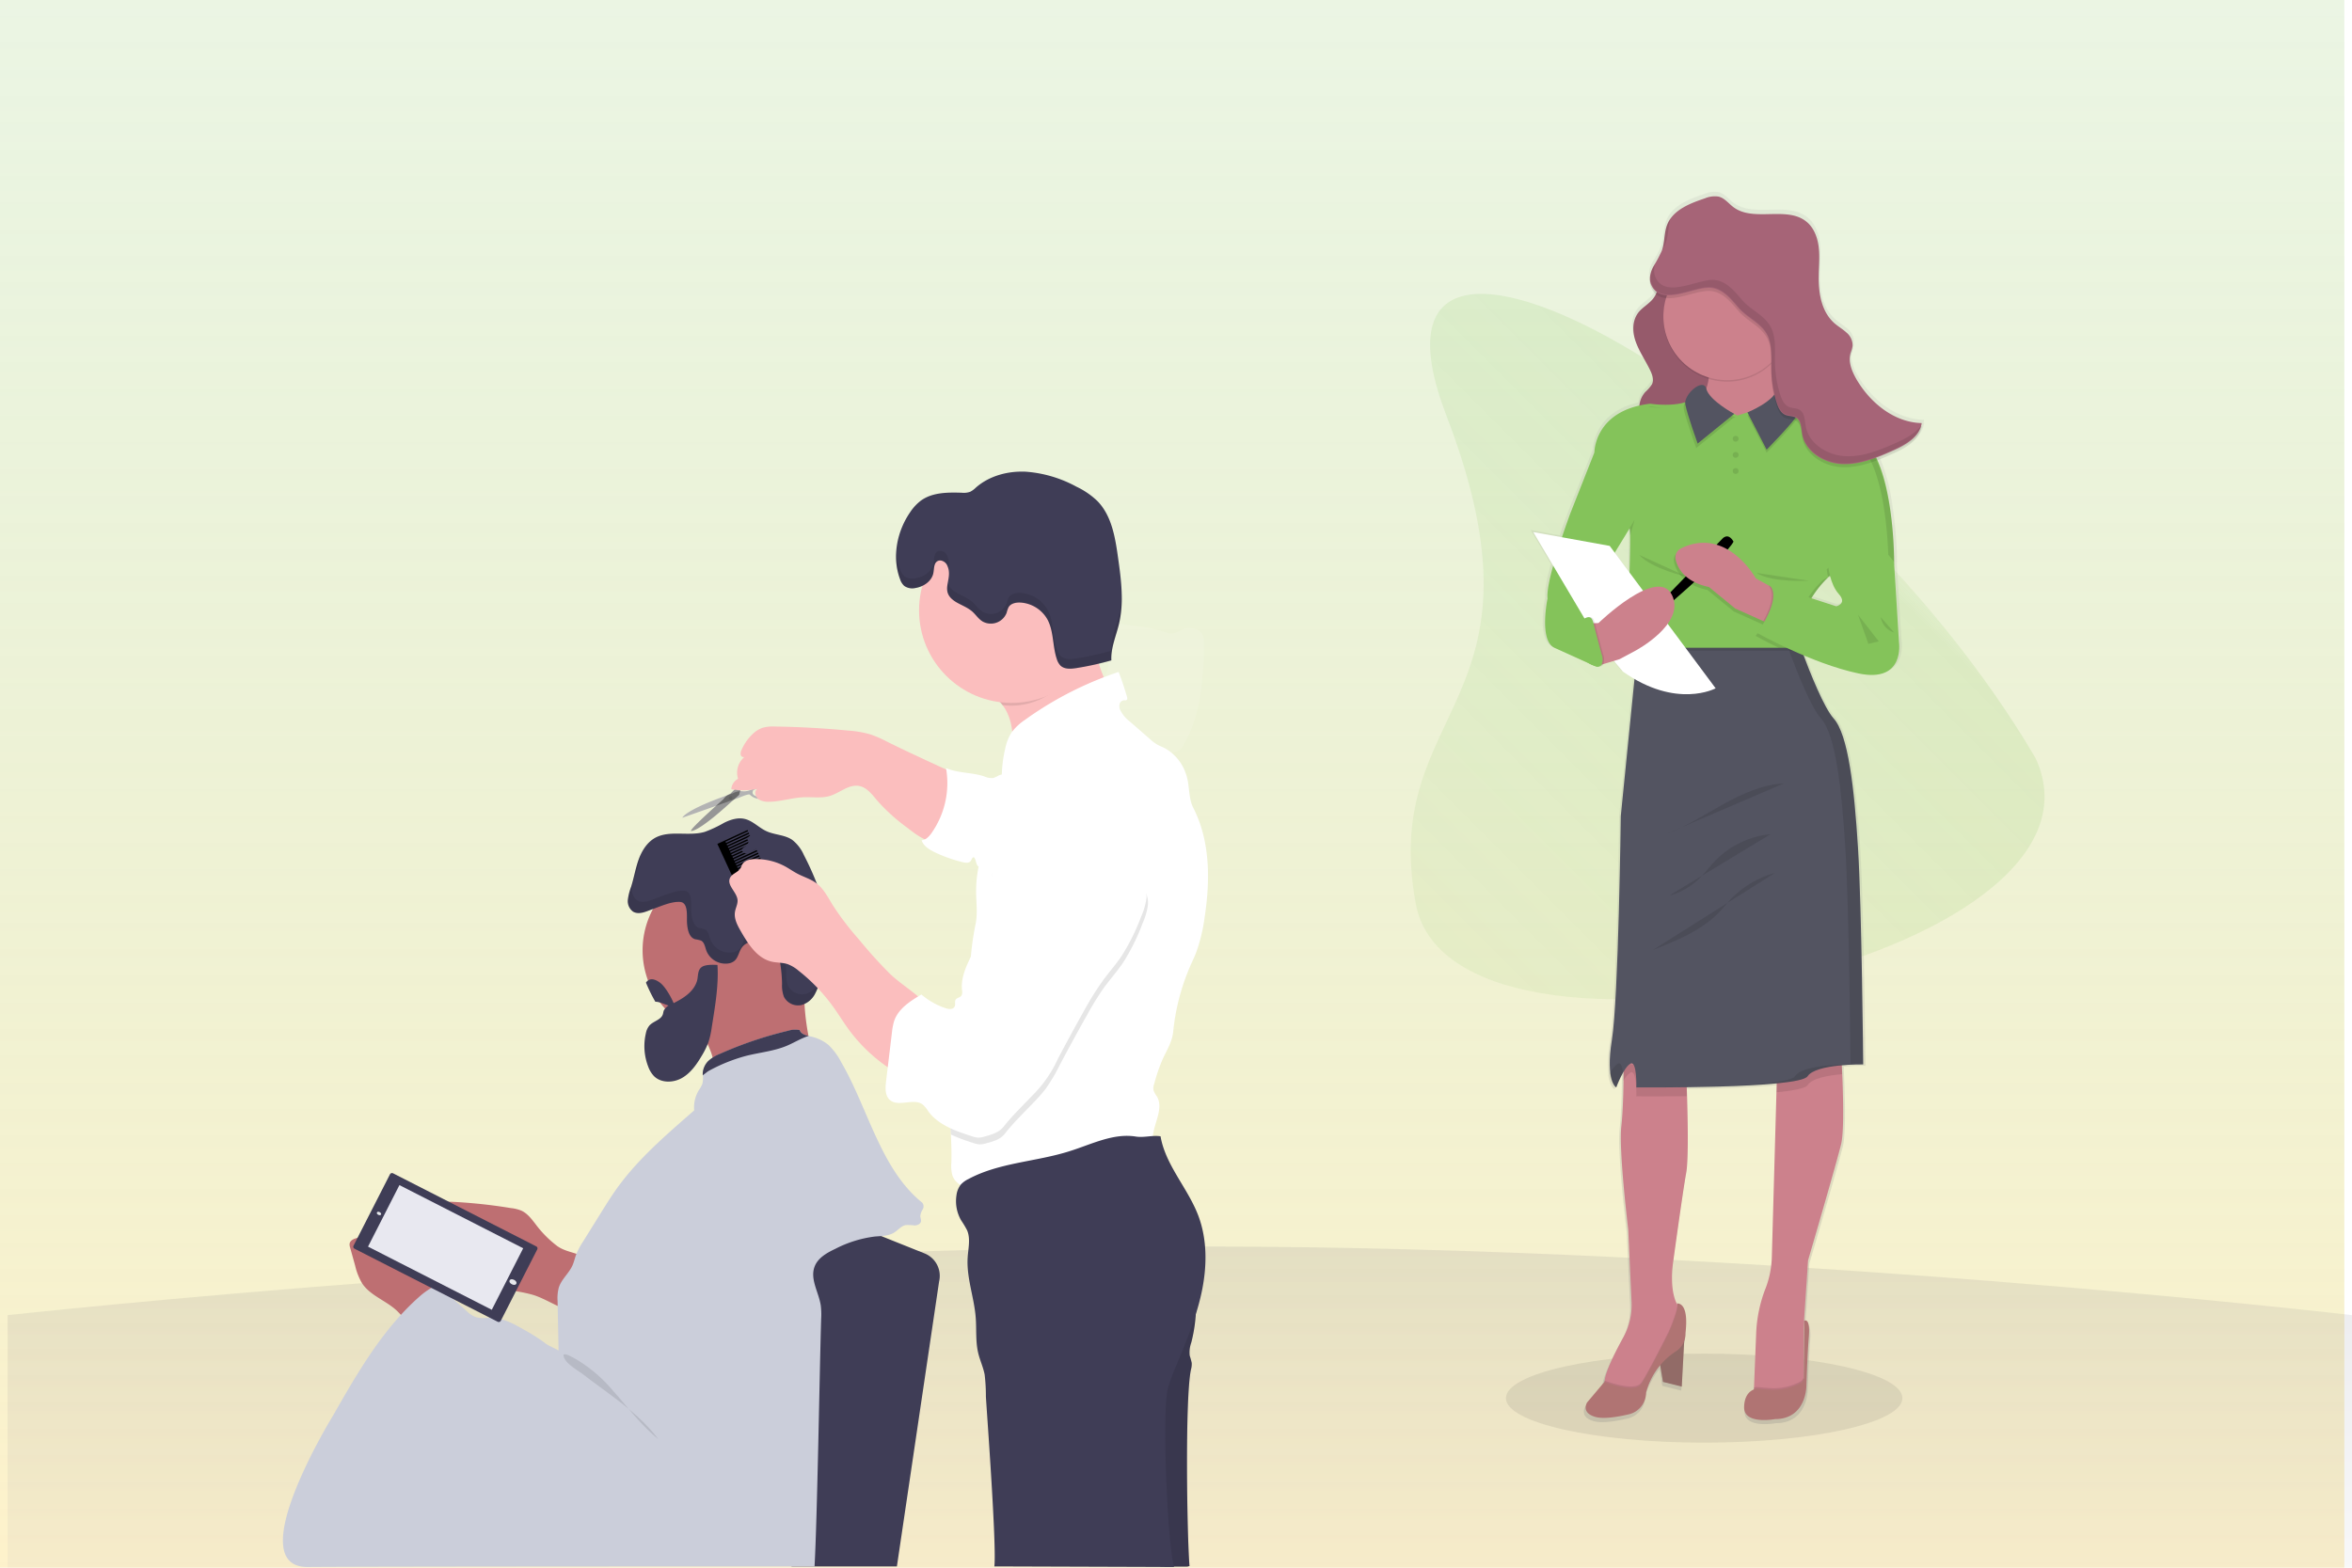
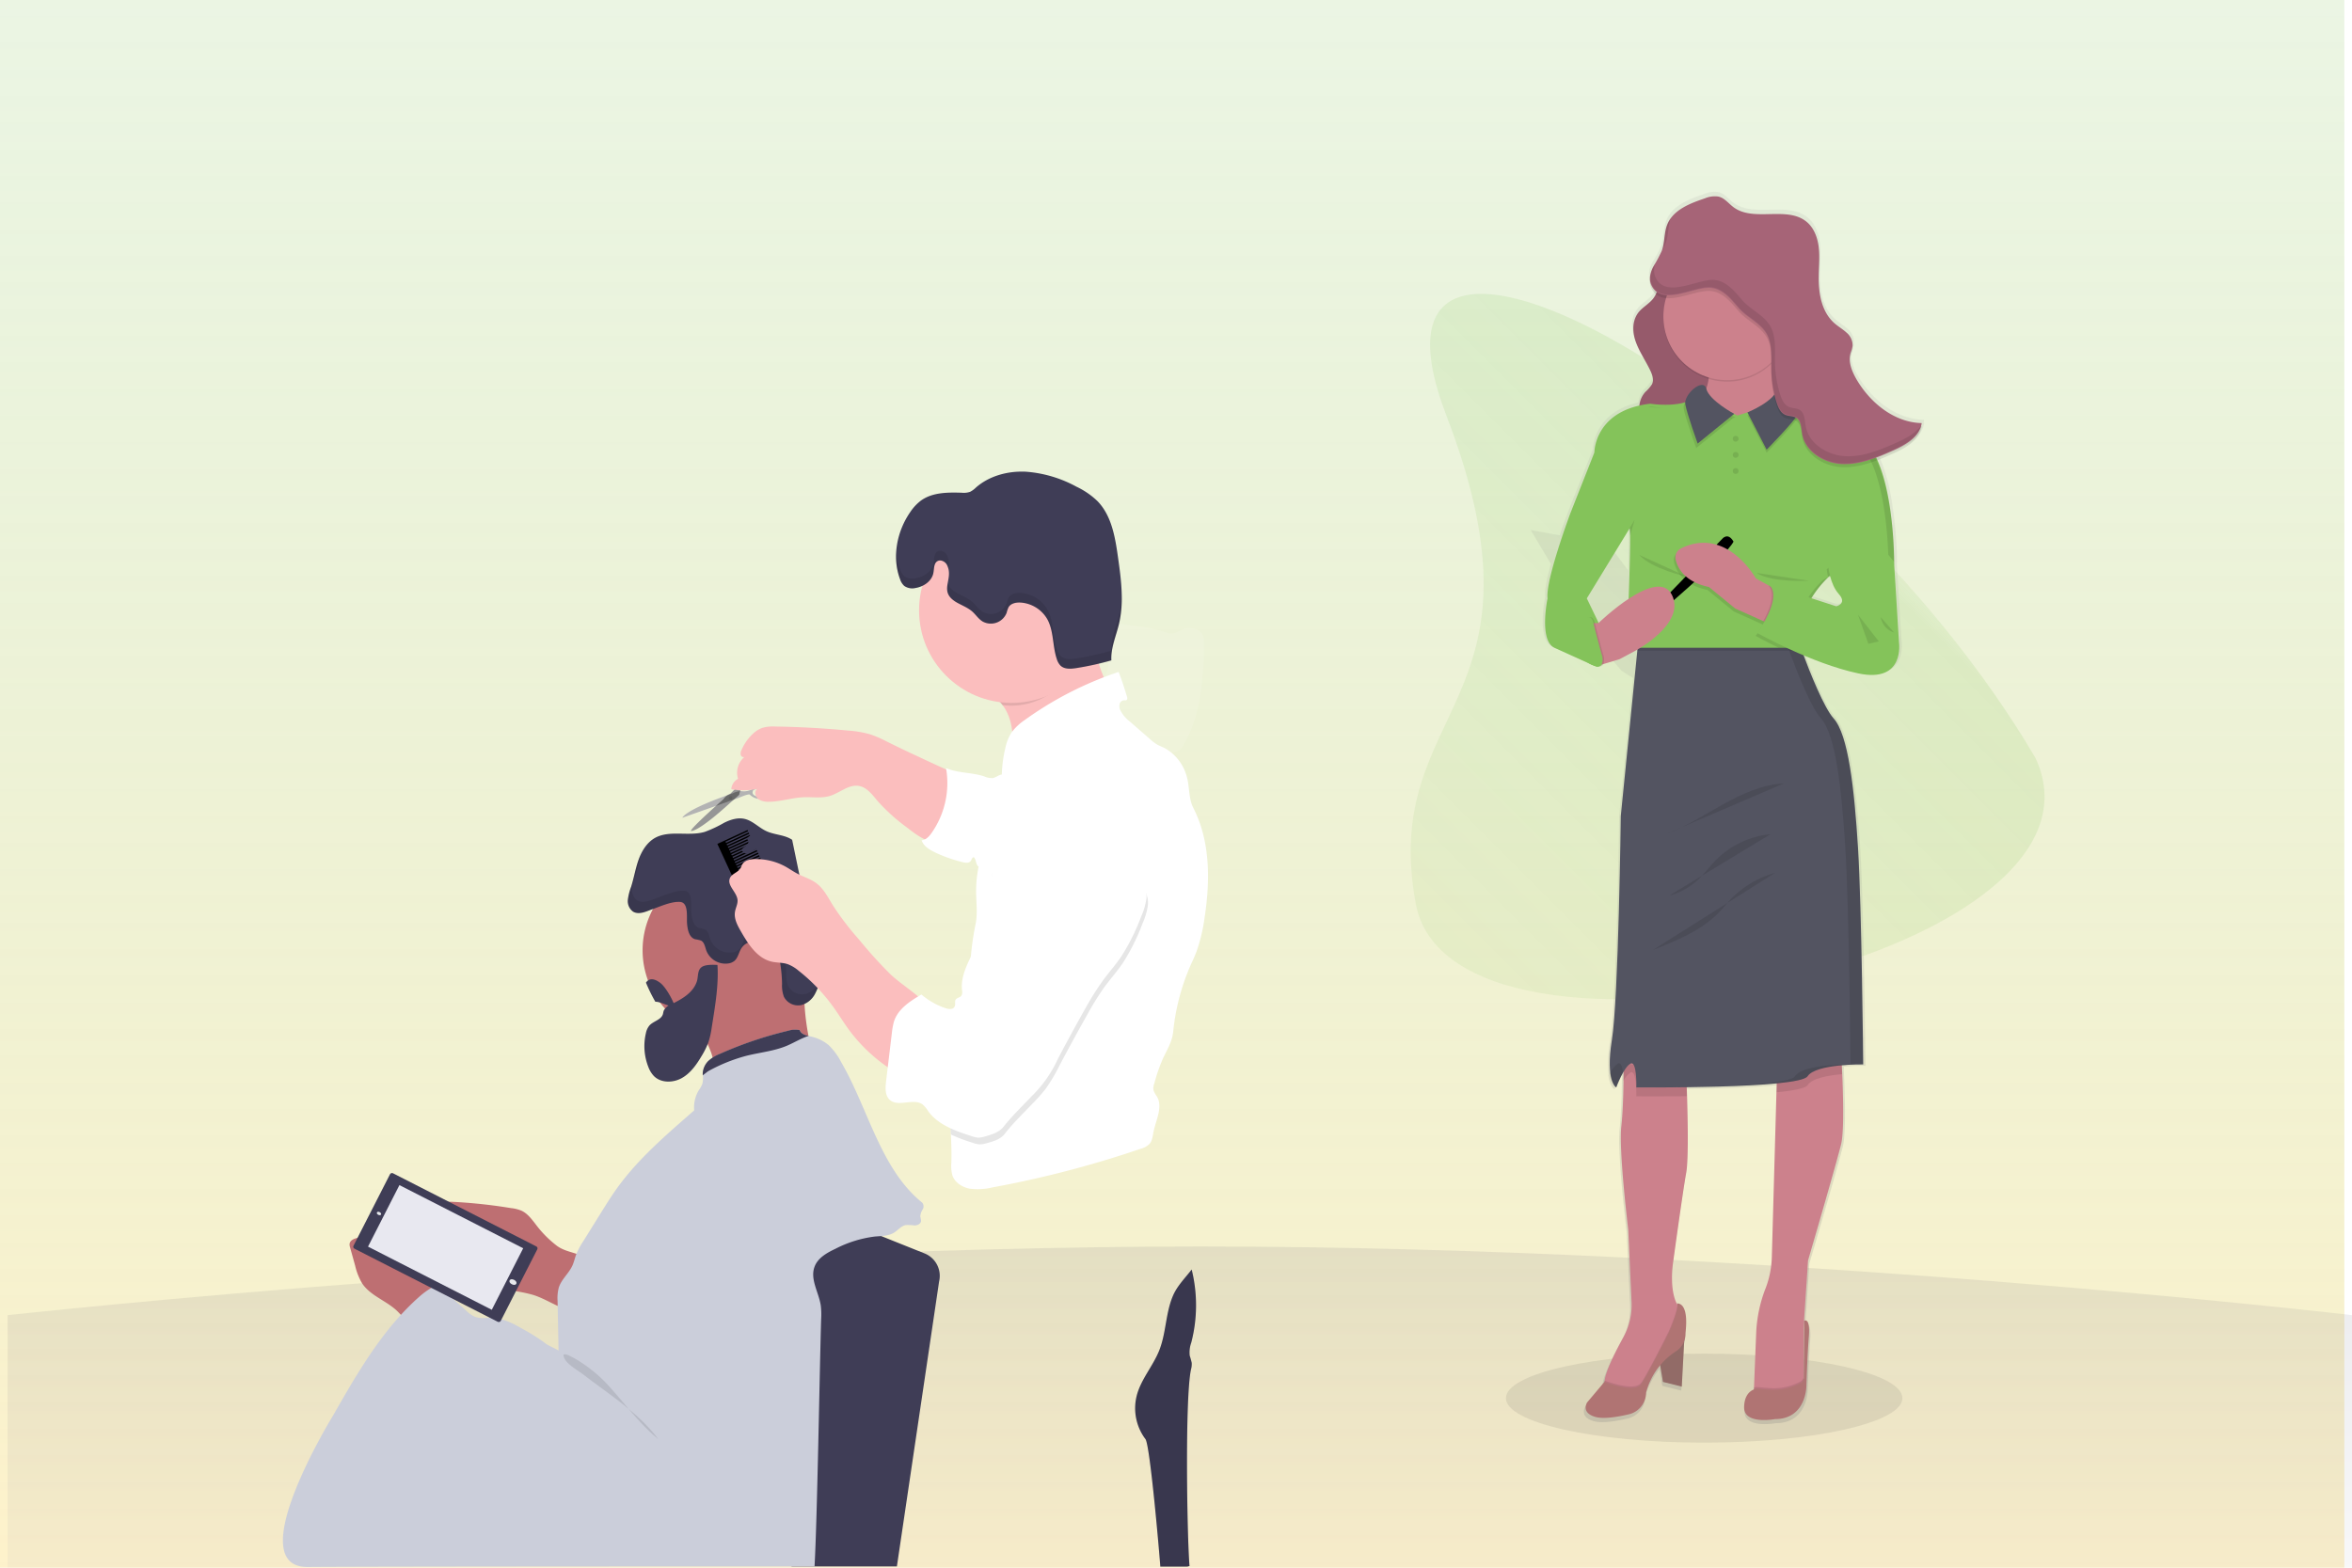
<svg xmlns="http://www.w3.org/2000/svg" viewBox="0 0 750 500">
  <defs>
    <style>.cls-1{opacity:0.8;fill:url(#Unbenannter_Verlauf_17);}.cls-2{opacity:0.1;fill:url(#Unbenannter_Verlauf_44);}.cls-3{opacity:0.2;fill:url(#Unbenannter_Verlauf_38);}.cls-4{fill:#fbbebe;}.cls-5{fill:#be6f72;}.cls-6{fill:#3f3d56;}.cls-11,.cls-7{fill:#fff;}.cls-8{fill:#969696;}.cls-11,.cls-15,.cls-16,.cls-9{opacity:0.1;}.cls-10,.cls-11,.cls-16,.cls-9{isolation:isolate;}.cls-10{opacity:0.3;}.cls-12{fill:#cbceda;}.cls-13{fill:#e8e8f0;}.cls-14{fill:#e6e8ec;}.cls-16{fill:#333;}.cls-17{fill:url(#Unbenannter_Verlauf);}.cls-18{fill:#a27772;}.cls-19{fill:#cc818c;}.cls-20{fill:#b07473;}.cls-21{fill:#535461;}.cls-22{fill:#a66477;}.cls-23{fill:#84c35a;}</style>
    <linearGradient id="Unbenannter_Verlauf_17" x1="373.78" y1="-17.82" x2="373.78" y2="502.46" gradientUnits="userSpaceOnUse">
      <stop offset="0" stop-color="#84c35a" stop-opacity="0.2" />
      <stop offset="1" stop-color="#fdde7d" stop-opacity="0.5" />
    </linearGradient>
    <linearGradient id="Unbenannter_Verlauf_44" x1="376.22" y1="556.27" x2="376.22" y2="397.56" gradientUnits="userSpaceOnUse">
      <stop offset="0" stop-color="#fff" />
      <stop offset="1" stop-color="#3f3d56" />
    </linearGradient>
    <linearGradient id="Unbenannter_Verlauf_38" x1="447.43" y1="290.94" x2="580.64" y2="157.74" gradientUnits="userSpaceOnUse">
      <stop offset="0" stop-color="#84c35a" stop-opacity="0.5" />
      <stop offset="0.97" stop-color="#84c35a" stop-opacity="0.8" />
      <stop offset="1" stop-color="#84c35a" stop-opacity="0.5" />
    </linearGradient>
    <linearGradient id="Unbenannter_Verlauf" x1="581.98" y1="-4022.39" x2="581.98" y2="-3629.27" gradientTransform="matrix(1, 0, 0, -1, -31.16, -3568.26)" gradientUnits="userSpaceOnUse">
      <stop offset="0" stop-color="gray" stop-opacity="0.25" />
      <stop offset="0.54" stop-color="gray" stop-opacity="0.12" />
      <stop offset="1" stop-color="gray" stop-opacity="0.1" />
    </linearGradient>
  </defs>
  <title>Hero-Visual_Titel_Contextual Inquiry_final</title>
  <g id="Blog_post_size" data-name="Blog post size">
    <rect class="cls-1" y="-17.82" width="747.56" height="520.28" />
    <path class="cls-2" d="M750,556.27H2.44V419.45s200.09-21.89,380.24-21.89S750,419.45,750,419.45Z" />
    <path class="cls-3" d="M461.23,132.56c35.63,92.79-21.46,92.17-9.78,155.64s228,18.05,197.58-46.52C582.22,128.11,425.6,39.78,461.23,132.56Z" />
    <path class="cls-4" d="M354.77,222.73a79.23,79.23,0,0,0-9.75,4.66c-1.4.84-2.75,1.77-4.2,2.53A51,51,0,0,1,336,232a107.56,107.56,0,0,0-13.16,6.45c.37-4.74-.32-9.89-3.16-13.58a11.09,11.09,0,0,0-1.38-1.53c-2-1.86-4.85-2.34-6.82-4,1.2-2.11,3.86-4,5.67-5.63s4-3.37,6.1-4.92a86.39,86.39,0,0,1,13.37-8.13,31.22,31.22,0,0,1,9.38-3.21,1.57,1.57,0,0,1,2.06,1.6c.61,2.84.92,5.76,1.44,8.62a37.78,37.78,0,0,0,1,4.36c.55,1.7,1.19,3.36,1.9,5C353.19,219,354,220.85,354.77,222.73Z" />
    <path class="cls-5" d="M260.45,303.07a27.77,27.77,0,1,1-27.76-27.76A27.76,27.76,0,0,1,260.45,303.07Z" />
    <path class="cls-5" d="M222.74,327.54a46.12,46.12,0,0,1,3.94,7.93,15,15,0,0,1,.53,8.73c9.46-5,20.72-4.57,31.13-7.1a1.12,1.12,0,0,0,.72-.37,1.22,1.22,0,0,0,0-.92A76.37,76.37,0,0,1,256.57,311l-5.43,3.21a68.91,68.91,0,0,1-7.38,4,94.37,94.37,0,0,1-11.16,3.63c-3,.88-8.86,2-10.73,4.62A5,5,0,0,1,222.74,327.54Z" />
-     <path class="cls-6" d="M207.44,290.2c-1.81.73-3.93,1.57-5.59.55A4.13,4.13,0,0,1,200.2,287a17.4,17.4,0,0,1,1.05-4.16c.89-2.81,1.36-5.73,2.34-8.52s2.59-5.49,5.14-7c4.69-2.71,10.76-.47,16-2a38.53,38.53,0,0,0,6.17-2.9c2-1,4.36-1.76,6.57-1.23,2.59.61,4.5,2.79,6.92,3.9,2.64,1.22,5.81,1.13,8.21,2.76a12.58,12.58,0,0,1,3.74,4.85,92.18,92.18,0,0,1,7.21,18.46,28.1,28.1,0,0,1,1.17,7.06,32.79,32.79,0,0,1-1.62,9L261.74,312a21.81,21.81,0,0,1-1.92,5.12,7.06,7.06,0,0,1-4.12,3.4,5.07,5.07,0,0,1-5.73-2.6,10.29,10.29,0,0,1-.6-4.14,46,46,0,0,0-.88-8.2,7.81,7.81,0,0,0-1.56-3.78,6.58,6.58,0,0,0-4.85-1.8c-2.06,0-4.32.54-5.52,2.21-1,1.35-1.14,3.24-2.42,4.29a3.94,3.94,0,0,1-2,.8,6.54,6.54,0,0,1-6.93-4.16c-.41-1.17-.61-2.61-1.71-3.16a12.41,12.41,0,0,0-1.87-.42c-1.87-.57-2.37-2.95-2.54-4.9-.2-2.29.56-6.8-2.28-7C213.79,287.5,210.26,289.26,207.44,290.2Z" />
+     <path class="cls-6" d="M207.44,290.2c-1.81.73-3.93,1.57-5.59.55A4.13,4.13,0,0,1,200.2,287a17.4,17.4,0,0,1,1.05-4.16c.89-2.81,1.36-5.73,2.34-8.52s2.59-5.49,5.14-7c4.69-2.71,10.76-.47,16-2a38.53,38.53,0,0,0,6.17-2.9c2-1,4.36-1.76,6.57-1.23,2.59.61,4.5,2.79,6.92,3.9,2.64,1.22,5.81,1.13,8.21,2.76L261.74,312a21.81,21.81,0,0,1-1.92,5.12,7.06,7.06,0,0,1-4.12,3.4,5.07,5.07,0,0,1-5.73-2.6,10.29,10.29,0,0,1-.6-4.14,46,46,0,0,0-.88-8.2,7.81,7.81,0,0,0-1.56-3.78,6.58,6.58,0,0,0-4.85-1.8c-2.06,0-4.32.54-5.52,2.21-1,1.35-1.14,3.24-2.42,4.29a3.94,3.94,0,0,1-2,.8,6.54,6.54,0,0,1-6.93-4.16c-.41-1.17-.61-2.61-1.71-3.16a12.41,12.41,0,0,0-1.87-.42c-1.87-.57-2.37-2.95-2.54-4.9-.2-2.29.56-6.8-2.28-7C213.79,287.5,210.26,289.26,207.44,290.2Z" />
    <path class="cls-6" d="M214.1,320.3a4.31,4.31,0,0,0-2.43,2c-.15.39-.18.83-.31,1.23-.63,1.8-3.05,2.15-4.3,3.58a5.54,5.54,0,0,0-1.11,2.47,18,18,0,0,0,.78,10.68,8.66,8.66,0,0,0,1.76,2.91c2.24,2.29,6.1,2.24,8.89.69s4.72-4.29,6.35-7.06a25,25,0,0,0,2.17-4.4,27.28,27.28,0,0,0,1.07-4.8c1-6.35,2.25-13.4,1.81-19.84-1.32-.08-3.85-.17-5,.66-1.47,1-1.06,3.13-1.59,4.66C220.93,316.77,217.3,318.7,214.1,320.3Z" />
    <path class="cls-6" d="M215.25,321.14c-1.66.1-4.62-1.73-6.27-1.63a51.53,51.53,0,0,1-3-6.11c.88-1.27,2.3-1.58,4.45,0C212.16,314.61,214.54,318.8,215.25,321.14Z" />
    <path class="cls-7" d="M240.16,251.51a5.37,5.37,0,0,1-3.79.8,5.89,5.89,0,0,0-2.64.69c-15.54,5.32-16.15,7.82-16.15,7.82l18-6.35c3.46-1.51,3.53-1,3.53-1,2.64,2.48,6,.8,6,.8s4.66-2.2,3.29-4.32S242,250.58,240.16,251.51Zm7.49-.4s-1.32,3.52-6.07,2.95c0,0-2.34-.34-1.35-2.08,0,0,4.85-2,6.13-1.89s1.28,1,1.28,1Z" />
    <path class="cls-8" d="M241.15,241.68a3.26,3.26,0,0,0-3.25,2.1,3.87,3.87,0,0,0-.25,4.64l-4.77,4.74a4.75,4.75,0,0,0-2.23,1.77s-10.48,9.25-10.33,10.09c0,0,1.71.88,12.56-9l2.84-2.52s.63-4.71,5.08-5.61c0,0,.44.2.67-.85a5.11,5.11,0,0,1,1-1.36C243.05,245.14,243.84,241.58,241.15,241.68Zm.75,3.18s-1.44,3.72-3.49,2.65-.06-3.56-.06-3.56c3.56-3.46,3.55.91,3.55.91Z" />
    <circle class="cls-9" cx="232.97" cy="254.45" r="0.57" />
    <path class="cls-10" d="M240.16,251.51a5.37,5.37,0,0,1-3.79.8,5.89,5.89,0,0,0-2.64.69c-15.54,5.32-16.15,7.82-16.15,7.82l18-6.35c3.46-1.51,3.53-1,3.53-1,2.64,2.48,6,.8,6,.8s4.66-2.2,3.29-4.32S242,250.58,240.16,251.51Zm7.49-.4s-1.32,3.52-6.07,2.95c0,0-2.34-.34-1.35-2.08,0,0,4.85-2,6.13-1.89s1.28,1,1.28,1Z" />
    <path class="cls-4" d="M282.71,236.47a37.42,37.42,0,0,0-5.16-2.24,33.89,33.89,0,0,0-7.21-1.23q-11.58-1.11-23.22-1.28a11.85,11.85,0,0,0-4.07.44,8.59,8.59,0,0,0-3.09,2,15.24,15.24,0,0,0-3.52,5.1,2.29,2.29,0,0,0-.22,1.58c.17.51.88.85,1.28.49a6.57,6.57,0,0,0-2.15,7.07,4,4,0,0,0-2.15,3.31,21.1,21.1,0,0,0,9.64-.47,1.71,1.71,0,0,0-2,1.6,2.61,2.61,0,0,0,1.46,2.31,5.77,5.77,0,0,0,2.8.56c3.73,0,7.37-1.27,11.09-1.43,2.85-.13,5.78.39,8.5-.44,3.16-1,6-3.75,9.23-3.17,2.59.46,4.28,2.87,6,4.89a60.07,60.07,0,0,0,9.37,8.42c2.55,2,5.22,4,8.39,4.71a4.65,4.65,0,0,0,2.88-.14,4.94,4.94,0,0,0,1.87-1.76c3.41-4.85,3.42-10.95,3.22-16.64-.1-2.9-.74-3.29-3.43-4.5q-4.68-2.1-9.32-4.3Q287.79,239,282.71,236.47Z" />
    <path class="cls-7" d="M318.43,247.35a10.05,10.05,0,0,1-1.66.78,5.53,5.53,0,0,1-2.89-.5c-4-1.32-8.37-1-12.21-2.65a27.72,27.72,0,0,1-4.58,20.65c-.79,1.13-1.83,2.28-3.21,2.37.61,1.88,2.5,3,4.29,3.87a46.33,46.33,0,0,0,8.92,3.14c.88.21,2,.31,2.47-.44.31-.44.44-1.19,1-1.16.83.88.56,2.68,1.7,3.08a2.23,2.23,0,0,0,1.09,0l2.56-.44a4.77,4.77,0,0,0,2.15-.74,4.24,4.24,0,0,0,1-1.25c2.87-4.88,4-10.53,4.41-16.1a60.05,60.05,0,0,0,.29-8.48C323.55,247.1,320.5,246.38,318.43,247.35Z" />
    <path class="cls-11" d="M376.66,200.9a12.71,12.71,0,0,1-2.27,1.07c-1.32.31-2.66-.25-3.95-.68-5.42-1.81-11.45-1.39-16.7-3.62a38,38,0,0,1-6.26,28.24c-1.09,1.55-2.52,3.13-4.4,3.25.84,2.57,3.42,4.13,5.87,5.28a63,63,0,0,0,12.2,4.31c1.21.28,2.68.42,3.38-.6.42-.61.6-1.64,1.34-1.6,1.14,1.2.76,3.68,2.33,4.22a3.13,3.13,0,0,0,1.49,0l3.5-.6a6.4,6.4,0,0,0,2.94-1,5.71,5.71,0,0,0,1.34-1.71c3.92-6.67,5.43-14.4,6-22a80.29,80.29,0,0,0,.4-11.6C383.66,200.56,379.49,199.58,376.66,200.9Z" />
    <path class="cls-5" d="M170.68,390.3c-1.26-1.61-2.55-3.32-4.41-4.17a12.08,12.08,0,0,0-3.35-.82,165.05,165.05,0,0,0-18.67-2c-2-.06-4.24,0-5.91,1.2-1.9,1.36-2.64,3.87-2.75,6.21a17.51,17.51,0,0,0,6.76,14.54c3.74,2.86,8.48,4,13.09,5,2.43.5,4.87,1,7.33,1.33a46.53,46.53,0,0,1,7.31,1.43c5.06,1.62,9.52,5.29,14.83,5.59a1.12,1.12,0,0,0,.72-.12,1.25,1.25,0,0,0,.45-.75c1.16-4.12,5.21-14,0-16.87-2.73-1.5-5.76-1.57-8.43-3.48A34.81,34.81,0,0,1,170.68,390.3Z" />
    <path class="cls-5" d="M126.13,417.66c-3.44-3-8.17-4.57-10.67-8.37a19.93,19.93,0,0,1-2.2-5.57l-1.62-5.83a2.86,2.86,0,0,1-.17-1.12c.12-1.21,1.55-1.79,2.76-2,6.17-1,12.6,1.53,17.22,5.73s7.58,10,9.32,16a1.11,1.11,0,0,1-.62,1.6c-2.23,1.32-5.23,3.25-7.83,3.65S128,419.26,126.13,417.66Z" />
    <path class="cls-6" d="M276.76,392.54l18.07,7.23a7.71,7.71,0,0,1,4.63,8.93L286,499.6H252.4l5.85-98.69S271,390.34,276.76,392.54Z" />
    <path class="cls-12" d="M294.21,385.75a4.67,4.67,0,0,0-.75,2.25,8.77,8.77,0,0,1,.25,1.4c-.07.93-1.14,1.44-2.06,1.45a17.24,17.24,0,0,0-2.77-.13c-1.5.25-2.51,1.63-3.81,2.43-1.81,1.11-4.06,1.05-6.17,1.24a37.53,37.53,0,0,0-12.56,3.93c-2.71,1.28-5.59,2.91-6.61,5.73-1.47,4,1.37,8.14,2,12.34a24.13,24.13,0,0,1,.12,4.25c-.46,14.82-1.26,64.15-2.11,78.95,0,0-139.75,0-161.55.19s8-48.28,8-48.28c7.76-13.6,15.72-27.45,27.43-37.85a24.69,24.69,0,0,1,5.79-3.89l9.38,8.37a9.35,9.35,0,0,0,2.58,1.82c1.76.72,3.74.31,5.63.37,3.63.12,7,2,10.11,3.79a56.31,56.31,0,0,1,6.66,4.23c1.25,1,3,1.54,4.34,2.42l-.31-15.82a13.24,13.24,0,0,1,.38-4.26c.83-2.64,3.19-4.51,4.33-7,.52-1.13.77-2.36,1.2-3.52a24,24,0,0,1,2.26-4.25l5.85-9.4c1.45-2.32,2.89-4.64,4.46-6.87,6.86-9.79,16.1-17.63,25.08-25.5a10.56,10.56,0,0,1,1.48-6.42,10.1,10.1,0,0,0,1.14-2.06,8.73,8.73,0,0,0,.16-2.65v-.68a6.15,6.15,0,0,1,1.7-3.84,11.7,11.7,0,0,1,3.77-2.33,123.53,123.53,0,0,1,21.82-7.4,7,7,0,0,1,3.63-.18c.36,1.15,1.58,1.55,2.79,1.84l.78.18a13.14,13.14,0,0,1,5.62,2.74,21.09,21.09,0,0,1,4,5.45c8.58,14.73,12.53,34.06,25.81,44.77A1.85,1.85,0,0,1,294.21,385.75Z" />
    <path class="cls-9" d="M348.35,204.79c-4.65,10.21-13.8,20.27-25.75,20.27-1,0-2-.05-2.93-.14a11.77,11.77,0,0,0-1.38-1.53c-2-1.86-4.85-2.34-6.82-4,1.2-2.11,3.86-4,5.67-5.63q2.94-2.6,6.09-4.93a87.7,87.7,0,0,1,13.38-8.12,31.22,31.22,0,0,1,9.38-3.21,2.11,2.11,0,0,1,1.24.11,2.15,2.15,0,0,1,.82,1.49C348.66,202,347.84,201.92,348.35,204.79Z" />
    <circle class="cls-4" cx="322.6" cy="194.65" r="29.53" />
    <path class="cls-7" d="M384.09,292.85a53.78,53.78,0,0,1-2.5,10.49c-.44,1.24-1,2.45-1.55,3.64a70,70,0,0,0-5.94,22.13,13.29,13.29,0,0,1-.33,1.78c-.65,2.47-2,4.68-3.06,7a55.77,55.77,0,0,0-2.64,7.72,4.23,4.23,0,0,0-.25,2.08,7.63,7.63,0,0,0,1.08,2c2,3.37-.31,7.49-1.07,11.31-.26,1.32-.37,2.76-1.23,3.79a6.3,6.3,0,0,1-3,1.65,331.71,331.71,0,0,1-47.13,12.27,20,20,0,0,1-7.22.41c-2.36-.44-4.72-1.9-5.53-4.18a11.4,11.4,0,0,1-.35-4.16c.09-2.95,0-5.91-.16-8.88-.51-9.76-1.67-19.56.88-28.91.76-2.76,1.84-5.42,2.7-8.15,1.69-5.32,2.13-10.82,2.55-16.33a93.42,93.42,0,0,1,1.71-13.61c.75-3.34.25-6.82.21-10.25a38.59,38.59,0,0,1,6.61-22,14.07,14.07,0,0,0,2-3.53c.56-1.85.18-3.84-.08-5.76a40.53,40.53,0,0,1,.77-14.68,15,15,0,0,1,2-5.06,17.16,17.16,0,0,1,4.24-4,111.59,111.59,0,0,1,29.9-15.31c1,2.48,1.92,5.39,2.68,7.93.1.34.17.78-.11,1s-.57.1-.88.11a1.58,1.58,0,0,0-1.37,1.17,2.94,2.94,0,0,0,.17,1.87,10.37,10.37,0,0,0,3.14,3.78l6.25,5.45a15.19,15.19,0,0,0,2.43,1.86c.79.44,1.64.75,2.45,1.16a14.66,14.66,0,0,1,6.72,8.22c1.24,3.4.68,7.49,2.3,10.73C386,268.32,385.92,281,384.09,292.85Z" />
    <path class="cls-6" d="M380,404.91a47.37,47.37,0,0,1-.13,23.3,9.25,9.25,0,0,0-.5,4.15,23.44,23.44,0,0,1,.64,2.32,6.61,6.61,0,0,1-.24,2.16c-1.95,9.25-1.25,53.21-.46,62.66-.34,0-.44.15-.8.15H370c-.15-2.48-3.23-38.68-4.74-40.66a16.37,16.37,0,0,1-2.81-13.75c1.32-5.29,5.22-9.51,7.22-14.57,2.2-5.56,2-11.86,4.35-17.36C375.36,410.13,377.88,407.65,380,404.91Z" />
    <path class="cls-9" d="M380,404.91a47.37,47.37,0,0,1-.13,23.3,9.25,9.25,0,0,0-.5,4.15,23.44,23.44,0,0,1,.64,2.32,6.61,6.61,0,0,1-.24,2.16c-1.95,9.25-1.25,53.21-.46,62.66-.34,0-.44.15-.8.15H370c-.15-2.48-3.23-38.68-4.74-40.66a16.37,16.37,0,0,1-2.81-13.75c1.32-5.29,5.22-9.51,7.22-14.57,2.2-5.56,2-11.86,4.35-17.36C375.36,410.13,377.88,407.65,380,404.91Z" />
-     <path class="cls-6" d="M362.16,362.49C354.94,361.34,348,365,341,367.18c-10.65,3.38-22.38,3.58-32.22,8.88a8,8,0,0,0-2.35,1.7A6.73,6.73,0,0,0,305,381.2a12.22,12.22,0,0,0,1.53,8.09,29.7,29.7,0,0,1,1.86,3.11c1.13,2.65.37,5.7.18,8.59-.44,6.45,2.06,12.74,2.56,19.19.3,3.81-.09,7.69.81,11.4.56,2.33,1.61,4.53,2.05,6.88a58.56,58.56,0,0,1,.39,7c.41,6.67,3.44,47.49,2.7,54.13l57.3.19c-2.13-7.39-3.89-49.38-2-56.82a53.08,53.08,0,0,1,2.49-6.9c3.2-7.74,6.49-15.51,8.26-23.69s1.93-16.94-1.06-24.76c-3.34-8.73-10.42-16-12-25.2C367.44,362,364.81,362.92,362.16,362.49Z" />
    <path class="cls-6" d="M302,180.24c-.55-1.16-2.13-1.93-3.19-1.19s-.92,2.38-1.18,3.7c-.5,2.6-3.08,4.37-5.73,4.79a4.46,4.46,0,0,1-3.57-.68A5.06,5.06,0,0,1,287,184.7c-2.64-7-1-15.28,3.3-21.44a14.78,14.78,0,0,1,3.37-3.6c3.64-2.65,8.52-2.65,13-2.51a6.13,6.13,0,0,0,2.72-.31,7.47,7.47,0,0,0,1.79-1.32c4.27-3.76,10.18-5.33,15.87-5.08a39.71,39.71,0,0,1,16.23,4.8,24.91,24.91,0,0,1,6.69,4.6c4.55,4.68,5.66,11.62,6.56,18.09,1,7,1.91,14.16.3,21-.92,3.89-2.65,7.69-2.45,11.68a94.2,94.2,0,0,1-11.14,2.46c-1.76.28-3.8.44-5.09-.8a5.18,5.18,0,0,1-1.16-2.07c-1.4-4.13-.93-8.84-3-12.66a10.64,10.64,0,0,0-8.72-5.37c-1.38-.05-2.95.29-3.66,1.48a9.7,9.7,0,0,0-.63,1.81,5.4,5.4,0,0,1-7.62,2.77C312,197.42,311.14,196,310,195c-1.52-1.3-3.46-2-5.16-3C299.12,188.48,304.23,184.85,302,180.24Z" />
    <path class="cls-6" d="M257.83,330.4c-2.41.77-4.61,2.16-6.95,3.15-4.13,1.72-8.67,2.12-13,3.22a53.61,53.61,0,0,0-11.95,4.82c-.28.15-1.15.88-1.85,1.38v-.68a6.15,6.15,0,0,1,1.7-3.84,11.92,11.92,0,0,1,3.77-2.33,123.42,123.42,0,0,1,21.84-7.39,7,7,0,0,1,3.63-.18C255.4,329.7,256.61,330.1,257.83,330.4Z" />
    <path class="cls-9" d="M195.35,443.42c4.74,5.29,9,11.06,14.51,15.52-6.37-8.45-15.5-14.1-23.76-20.48-1.68-1.29-5-3.13-6-5-1.6-2.94,1.93-.85,3.4-.06A45.91,45.91,0,0,1,195.35,443.42Z" />
    <path class="cls-9" d="M366,289a21.74,21.74,0,0,1-1.66,5.49A65.49,65.49,0,0,1,358,307.21c-1.84,2.69-4,5.12-5.93,7.75a89.34,89.34,0,0,0-5.39,8.7q-4.51,8-8.79,16.1a54.57,54.57,0,0,1-4.48,7.55,51.31,51.31,0,0,1-4,4.51c-3.09,3.25-6.26,6.26-9,9.78-1.36,1.77-3.64,2.45-5.77,3a7.82,7.82,0,0,1-2.2.39,7.61,7.61,0,0,1-2.21-.49,56.23,56.23,0,0,1-7-2.64c-.51-9.76-1.67-19.56.88-28.91.76-2.76,1.84-5.42,2.7-8.15,1.69-5.32,2.13-10.82,2.55-16.34.53-1.11,1.09-2.2,1.63-3.27,3.67-7.26,6.77-15.26,5.81-23.36a43.43,43.43,0,0,1-.5-4.41,16.64,16.64,0,0,1,.9-5.32A29.44,29.44,0,0,1,334,254.08a9.38,9.38,0,0,1,4-.88c1.76.1,3.45,1,5.17.68a33,33,0,0,1,14,12.23c3.52,5.29,3.72,12.37,7.55,17.45A7.79,7.79,0,0,1,366,289Z" />
    <polygon points="238.54 265.12 238.36 264.72 231.16 268.05 229.95 268.6 228.75 269.15 238.91 291.17 240.11 290.61 241.31 290.06 248.51 286.73 248.33 286.34 241.13 289.66 240.94 289.26 248.14 285.94 247.96 285.53 240.76 288.86 240.57 288.46 247.77 285.13 247.59 284.73 240.39 288.06 240.2 287.66 247.41 284.34 247.22 283.94 240.02 287.26 239.83 286.86 247.04 283.53 246.85 283.13 239.65 286.46 239.47 286.06 246.67 282.73 246.48 282.33 239.28 285.66 239.09 285.26 246.3 281.93 246.11 281.53 238.91 284.86 238.72 284.45 245.93 281.13 245.75 280.73 238.54 284.05 238.35 283.66 245.56 280.33 245.38 279.93 238.17 283.26 237.99 282.86 245.19 279.53 245 279.13 237.8 282.45 237.62 282.05 244.82 278.73 244.63 278.33 237.43 281.65 237.25 281.25 244.45 277.93 244.27 277.53 237.06 280.85 236.88 280.45 244.08 277.13 243.9 276.73 236.69 280.05 236.51 279.65 243.71 276.33 243.53 275.93 236.33 279.25 236.14 278.85 243.34 275.53 243.16 275.13 235.96 278.45 235.77 278.05 242.97 274.73 242.79 274.33 235.59 277.65 235.4 277.25 242.61 273.93 242.42 273.53 235.22 276.85 235.03 276.45 242.24 273.13 242.05 272.73 234.85 276.05 234.67 275.65 241.87 272.33 241.68 271.93 234.48 275.25 234.29 274.85 241.5 271.53 241.31 271.13 234.11 274.45 233.93 274.05 241.13 270.73 240.95 270.33 233.74 273.65 233.56 273.25 240.76 269.93 240.58 269.53 233.37 272.85 233.19 272.45 240.39 269.13 240.21 268.73 233 272.05 232.82 271.65 240.02 268.32 239.84 267.93 232.63 271.25 232.45 270.85 239.65 267.53 239.47 267.13 232.26 270.45 232.08 270.05 239.28 266.72 239.1 266.32 231.89 269.65 231.71 269.25 238.91 265.93 238.73 265.52 231.52 268.85 231.34 268.45 238.54 265.12" />
    <path class="cls-9" d="M261.15,313.54A7.12,7.12,0,0,1,257,317a5.1,5.1,0,0,1-5.73-2.6,10.33,10.33,0,0,1-.59-4.15,47.17,47.17,0,0,0-.88-8.2,7.94,7.94,0,0,0-1.56-3.78,6.59,6.59,0,0,0-4.85-1.79c-2.06,0-4.33.53-5.53,2.2-1,1.35-1.13,3.25-2.41,4.3a4,4,0,0,1-2,.8,6.57,6.57,0,0,1-6.94-4.17c-.4-1.16-.6-2.61-1.7-3.15A10.77,10.77,0,0,0,223,296c-1.88-.57-2.37-2.95-2.54-4.9-.2-2.29.56-6.81-2.28-7-3-.17-6.57,1.6-9.39,2.54-1.81.72-3.93,1.56-5.59.54a4.09,4.09,0,0,1-1.65-3.75,16.75,16.75,0,0,1,1.05-4.15c.74-2.31,1.19-4.71,1.87-7.05a18.93,18.93,0,0,0-.85,2c-1,2.78-1.44,5.73-2.34,8.53a16.32,16.32,0,0,0-1,4.15,4.13,4.13,0,0,0,1.64,3.75c1.67,1,3.79.18,5.6-.54,2.81-.94,6.34-2.71,9.38-2.54,2.85.15,2.08,4.67,2.28,7,.18,1.95.67,4.33,2.55,4.9a10.46,10.46,0,0,1,1.86.42c1.11.54,1.33,2,1.71,3.15a6.56,6.56,0,0,0,6.93,4.17,4,4,0,0,0,2-.8c1.29-1.06,1.45-2.95,2.42-4.3,1.2-1.68,3.46-2.24,5.53-2.2a6.45,6.45,0,0,1,4.84,1.79,7.71,7.71,0,0,1,1.56,3.78,46.13,46.13,0,0,1,.89,8.2,10.33,10.33,0,0,0,.59,4.15,5.08,5.08,0,0,0,5.73,2.59,7.13,7.13,0,0,0,4.12-3.4,17.47,17.47,0,0,0,1.62-4.07A5,5,0,0,1,261.15,313.54Z" />
    <path class="cls-4" d="M283.82,310.62A143.29,143.29,0,0,1,274,299.75a91,91,0,0,1-8.52-11.17c-1.51-2.47-2.86-5.17-5.18-6.9-1.76-1.32-3.92-1.94-5.87-2.95-1.4-.72-2.69-1.64-4.07-2.4a19.43,19.43,0,0,0-9.85-2.32c-1.42.05-3,.38-3.77,1.6-.25.42-.37.91-.63,1.33-.79,1.32-2.69,1.69-3.33,3.08-1.1,2.34,2.2,4.48,2.41,7.05.09,1.29-.62,2.49-.82,3.76-.36,2.21.79,4.31,1.89,6.23,2.36,4.12,5.23,8.62,9.86,9.66,1.64.37,3.37.25,5,.77a11.75,11.75,0,0,1,3.52,2.1,57.57,57.57,0,0,1,11.39,12c1.49,2.1,2.84,4.3,4.34,6.39a51.94,51.94,0,0,0,18.33,15.75l5.4-17.19c.84-2.64,1.49-6.27-.88-8.33C290.17,315.52,286.75,313.41,283.82,310.62Z" />
    <path class="cls-7" d="M342.69,251.69c-1.72.33-3.42-.58-5.17-.67a9.34,9.34,0,0,0-4,.88A29.42,29.42,0,0,0,316.81,270a16.71,16.71,0,0,0-.89,5.34,41.18,41.18,0,0,0,.51,4.4c.95,8.09-2.15,16.09-5.82,23.36-2,4-4.32,8.25-3.84,12.72a2.49,2.49,0,0,1-.21,1.77c-.44.58-1.39.61-1.8,1.22s0,1.54-.36,2.23c-.44,1-1.88.86-2.91.51a23.34,23.34,0,0,1-7.68-4.36c-3.66,2.14-7.58,4.69-8.78,8.75a20,20,0,0,0-.59,3.16l-1.89,15.78c-.25,2.09-.37,4.54,1.2,5.93,2.72,2.41,7.57-.71,10.48,1.47a9.1,9.1,0,0,1,1.76,2.14c3.18,4.36,8.65,6.28,13.78,7.93a7.89,7.89,0,0,0,2.2.49,7.5,7.5,0,0,0,2.2-.4c2.14-.6,4.41-1.29,5.78-3,2.76-3.52,5.93-6.53,9-9.78a39.54,39.54,0,0,0,8.44-12.06q4.28-8.11,8.78-16.11a90.38,90.38,0,0,1,5.45-8.65c1.91-2.65,4.09-5.07,5.92-7.76a67,67,0,0,0,6.32-12.68,21.54,21.54,0,0,0,1.66-5.48,7.56,7.56,0,0,0-1.24-5.47c-3.83-5.08-4-12.16-7.54-17.45A33,33,0,0,0,342.69,251.69Z" />
    <path class="cls-6" d="M238.66,266.93a.85.85,0,0,0-.38.6c0,.22.18.39.28.59.27.56-.16,1.21-.66,1.6s-1.09.69-1.36,1.26a.4.4,0,0,0,0,.24.53.53,0,0,0,.19.29,2.35,2.35,0,0,0,1.09.72,2.77,2.77,0,0,0,1.9-.67,10.3,10.3,0,0,1,2-1,1.69,1.69,0,0,0,.6-.3,1.33,1.33,0,0,0,.38-.82,4.45,4.45,0,0,0-1.11-3.08C240.69,265.31,239.35,266.34,238.66,266.93Z" />
    <rect class="cls-6" x="128.53" y="371.53" width="27" height="52.72" rx="0.68" transform="translate(-276.94 343.51) rotate(-62.96)" />
    <rect class="cls-13" x="131.08" y="375.71" width="22.03" height="44.31" transform="translate(-276.88 343.55) rotate(-62.96)" />
    <ellipse class="cls-14" cx="120.84" cy="387.03" rx="0.48" ry="0.73" transform="translate(-278.81 318.71) rotate(-62.96)" />
    <ellipse class="cls-14" cx="163.58" cy="408.9" rx="0.79" ry="1.2" transform="translate(-274.99 368.71) rotate(-62.96)" />
    <g class="cls-15">
      <path d="M356.87,195.85c-.92,3.89-2.65,7.69-2.44,11.68A96.86,96.86,0,0,1,343.28,210c-1.76.28-3.8.44-5.09-.81a5.08,5.08,0,0,1-1.16-2.06c-1.4-4.13-.93-8.85-3-12.66a10.61,10.61,0,0,0-8.71-5.37c-1.39-.05-3,.29-3.67,1.48a9.7,9.7,0,0,0-.63,1.81,5.4,5.4,0,0,1-7.62,2.77c-1.32-.83-2.23-2.21-3.42-3.24-1.52-1.3-3.46-2-5.16-3a5.38,5.38,0,0,1-2.59-2.88c-.38,2.12-.49,4.07,2.59,6,1.7,1.05,3.64,1.72,5.16,3,1.19,1,2.08,2.4,3.42,3.23a5.4,5.4,0,0,0,7.62-2.76,9.55,9.55,0,0,1,.63-1.82c.71-1.18,2.28-1.52,3.67-1.48a10.64,10.64,0,0,1,8.71,5.37c2.11,3.82,1.64,8.54,3,12.67a5.11,5.11,0,0,0,1.18,2.07c1.29,1.23,3.33,1.09,5.09.81a94.23,94.23,0,0,0,11.14-2.47c-.21-4,1.53-7.78,2.44-11.67a37.18,37.18,0,0,0,.85-9.7A34.2,34.2,0,0,1,356.87,195.85Z" />
      <path d="M302.46,181.48a6.9,6.9,0,0,0-.44-4.32c-.56-1.16-2.13-1.93-3.19-1.2s-.91,2.38-1.17,3.71c-.5,2.6-3.08,4.37-5.73,4.78a4.46,4.46,0,0,1-3.57-.68,5,5,0,0,1-1.33-2.16,21,21,0,0,1-1.22-5.7A21,21,0,0,0,287,184.7a5.06,5.06,0,0,0,1.33,2.16,4.46,4.46,0,0,0,3.57.68c2.62-.42,5.21-2.21,5.73-4.79.25-1.32.08-2.92,1.18-3.68s2.64,0,3.18,1.2A5.64,5.64,0,0,1,302.46,181.48Z" />
    </g>
    <ellipse class="cls-16" cx="543.42" cy="445.93" rx="63.21" ry="14.19" />
    <path class="cls-17" d="M613.53,133.89c-8.87-.17-16.69-6.43-21.13-14.09a14.28,14.28,0,0,1-2.14-6,7.89,7.89,0,0,1,.25-1.44,14,14,0,0,0,.64-2.21,3.39,3.39,0,0,0,0-.9v0a5.28,5.28,0,0,0-1.93-4.33c-1.18-1.11-2.67-1.93-3.9-3-3.81-3.34-5-8.71-5-13.82v-.27c0-2.19.21-4.39.2-6.57a27.11,27.11,0,0,0-.17-3.72c-.36-3.1-1.54-6.25-4-8.23-6.35-5.15-17,.21-23.59-4.65-1.6-1.19-2.89-3-4.83-3.41a8.14,8.14,0,0,0-4.41.59c-4.84,1.6-10.24,3.7-12.13,8.37-1.08,2.69-.78,5.75-1.77,8.47a41.53,41.53,0,0,1-2.77,5.11,8,8,0,0,0-1,4.26,4.76,4.76,0,0,0,.32,2.27,5.79,5.79,0,0,0,1.58,2.26,7.8,7.8,0,0,1-.94,1.51c-1.24,1.51-3.14,2.57-4.43,4.08-2.38,2.76-2.29,6.51-1.12,9.76s3.29,6.2,4.75,9.36c.65,1.37,1.14,2.9.49,4.26a12.46,12.46,0,0,1-2.14,2.49,7.8,7.8,0,0,0-1.93,4.31c-14.49,3.31-14.5,15-14.5,15h0l-7.83,19.68s-1.25,3.32-2.73,7.69l-9.26-1.66,6.44,10.78c-1.22,4.39-2.08,8.45-1.8,10.5,0,0-2.87,13.52,2.24,15.88l11.29,5.08a6.91,6.91,0,0,0,1.57.7l.45.2a1.17,1.17,0,0,0,1.06,0h.15a1.45,1.45,0,0,0,.65-.09,1.27,1.27,0,0,0,.56-.61v-.07l3.38-1,2.87,3.39c1.28.91,2.57,1.7,3.79,2.41l-4.44,44s-.71,58.57-2.88,71.92a37.78,37.78,0,0,0-.5,10.61l-.08.14c.53,3.76,1.93,4.5,1.93,4.5v0l.08,0a39.38,39.38,0,0,1,2.32-5v1c0,5-.2,11.92-.71,16.45-.88,7.72,2.24,33.18,2.24,33.18l1.07,23.17a21.39,21.39,0,0,1-2.64,11.29c-2.57,4.62-5.86,11.14-6.1,14a3.68,3.68,0,0,0,0,.47h0l-5.52,6.64s-2.16,3.33,2.71,4.68c2.62.73,7.14,0,10.77-.86a7.19,7.19,0,0,0,5.58-7,24.84,24.84,0,0,1,4.56-8.75l.91,5.34,6.07,1.5.78-14.62a6.46,6.46,0,0,0,.42-2.57h0c1.2-10.4-2.82-9.47-2.82-9.47a.52.52,0,0,1,.19.36l-.19-.35h0c-2.46-4.87-1.29-12.88-1.29-12.88s3.22-23.17,4.32-29.29c.79-4.32.46-18.48.2-26.38,0-.33,0-.65,0-1,9.42-.13,21-.44,29.07-1.23v1l-1.49,54.73a30.38,30.38,0,0,1-2.1,10.19c0,.06,0,.12-.07.18a44.44,44.44,0,0,0-3,14.35l-.69,17.38v.48h0c-1.21.46-3.13,1.81-3.18,5.71-.08,5.71,10,3.81,10,3.81,10.07,0,10.15-10.48,10.15-10.48s.32-9.61.8-16-1.52-5-1.52-5l-.15,18.29V424.69l.15-2.32v-.07h0v-.49l1.27-18.87s9.27-31.43,10.71-37.46c1-4.29.6-17.2.26-24.34a5.74,5.74,0,0,0,0-.94c2.88-.26,5.42-.29,6.44-.29h.47s-.48-50.48-1.68-69.51S590,234,585.17,228.73c-2.9-3.17-6.93-12.94-9.66-20.18a101.71,101.71,0,0,0,17.75,5.79c15.18,3.18,13.1-10,13.1-10l-1.54-24.93h.11a127.24,127.24,0,0,0-1.68-19.49,57.2,57.2,0,0,0-3.91-14.16c1.65-.64,3.28-1.33,4.87-2,4.13-1.82,8.77-4.4,9.37-8.85h-.2A5.4,5.4,0,0,0,613.53,133.89Zm-94.11,36.05h0c0,2.57-.07,7-.22,12l-4.82-6.43,4.83-7.84Zm66.6,22.8-8-2.57a36.2,36.2,0,0,1,5-6.14l.69-.64-.25.05.39-.36L584,183l-.37.36.44-.09a13.75,13.75,0,0,0,2.73,5.5c2.89,3.15-.79,3.94-.79,3.94Z" />
    <polygon class="cls-18" points="537.23 424.44 536.28 442.25 530.29 440.75 529.03 433.35 537.23 424.44" />
    <polygon class="cls-9" points="537.23 424.44 536.28 442.25 530.29 440.75 529.03 433.35 537.23 424.44" />
    <path class="cls-19" d="M559.22,444.62l9.14,1.89,6.77-6V423.65l.16-2.3v-.07h0v-.49L576.55,402s9.15-31.21,10.57-37.2c1-4.25.58-17.07.25-24.15-.14-2.91-.25-4.85-.25-4.85L566.94,331l-.42,15.51L565,400.81A30.13,30.13,0,0,1,563,410.92l-.08.19A44.2,44.2,0,0,0,560,425.35l-.69,17.28v.47Z" />
    <path class="cls-9" d="M559.22,444.62l9.14,1.89,6.77-6v-1.43a1.92,1.92,0,0,1-1,1.54l-.09.06a18.28,18.28,0,0,1-10.26,2l-3.57-.31a3.24,3.24,0,0,0-1,.24v.47Z" />
    <path class="cls-20" d="M574.07,441.16l.09-.05a1.94,1.94,0,0,0,1-1.68l.14-18.15s2-1.41,1.5,5-.79,15.93-.79,15.93-.07,10.4-10,10.4c0,0-9.93,1.89-9.85-3.79s4.1-5.91,4.1-5.91l3.57.31A18.11,18.11,0,0,0,574.07,441.16Z" />
    <path class="cls-19" d="M511.62,440.75c.23,4.1,12.29,1.73,12.29,1.73L532,426.73s6.78-5.21,3.39-9.78a7.94,7.94,0,0,1-.5-.78l0,0h0l-.2-.37h0c-2.43-4.83-1.23-12.74-1.23-12.74s3.14-23,4.25-29.09c.78-4.29.46-18.35.2-26.21-.1-3.27-.2-5.47-.2-5.47l-20-5.36v6c0,4.94-.2,11.85-.71,16.34-.86,7.64,2.21,32.94,2.21,32.94l1.06,23a21.45,21.45,0,0,1-2.57,11.21c-2.51,4.59-5.8,11.07-6,13.93A2.17,2.17,0,0,0,511.62,440.75Z" />
    <path class="cls-9" d="M511.62,440.75c.23,4.1,12.29,1.73,12.29,1.73L532,426.73s6.78-5.21,3.39-9.78a7.94,7.94,0,0,1-.5-.78c-.11,2.39-2.72,8.37-2.72,8.37S525.49,438,523.35,441s-11.38-.58-11.73-.7A3.09,3.09,0,0,0,511.62,440.75Z" />
    <path class="cls-20" d="M534.68,415.75s4-.92,2.78,9.4h0a6.64,6.64,0,0,1-3.13,5.9,22.54,22.54,0,0,0-9.43,13.08h0a7.13,7.13,0,0,1-5.5,6.95c-3.58.84-8,1.57-10.62.85-4.81-1.34-2.68-4.64-2.68-4.64l5.52-6.55s9.61,3.79,11.73.71S532.19,425,532.19,425,535.86,416.62,534.68,415.75Z" />
    <path class="cls-9" d="M566.94,332.87l-.42,15.51c5.37-.53,9.22-1.25,9.87-2.28,1.43-2.2,6.59-3.12,11-3.5-.14-2.91-.25-4.85-.25-4.85Z" />
    <path class="cls-9" d="M517.68,344.76a7.33,7.33,0,0,1,2.21-2.67c2.12-1.17,1.89,7.57,1.89,7.57s7.08.07,16.12-.05c-.1-3.27-.2-5.47-.2-5.47l-20-5.35S517.72,341.27,517.68,344.76Z" />
    <path class="cls-21" d="M515.39,346.83s2.37-6.43,4.51-7.58,1.89,7.56,1.89,7.56,52,.48,54.62-3.54,17.73-3.79,17.73-3.79-.47-50.12-1.65-69-3.07-36.18-7.81-41.38c-3-3.37-7.4-14.26-10.09-21.52-1.46-4-2.44-6.85-2.44-6.85l-49.64,2.83-.41,4-5.27,52.73s-.71,58.16-2.84,71.4S515.39,346.83,515.39,346.83Z" />
    <g class="cls-15">
      <path d="M572.37,343.27c2.57-4,17.73-3.79,17.73-3.79s-.47-50.12-1.66-69-3.07-36.18-7.8-41.38c-3.07-3.38-7.41-14.26-10.1-21.52-1.22-3.33-2.11-5.9-2.35-6.63l3.86-.22s1,2.89,2.44,6.85c2.69,7.26,7,18.15,10.09,21.52,4.73,5.2,6.62,22.46,7.8,41.38s1.66,69,1.66,69-15.13-.23-17.74,3.79c-2.22,3.43-40.49,3.59-51.6,3.56C539,346.79,570.36,346.37,572.37,343.27Z" />
      <path d="M515.86,339.25c1-.53,1.43.95,1.67,2.74a36.48,36.48,0,0,0-2.23,4.84s-1.37-.74-1.93-4.5A8.61,8.61,0,0,1,515.86,339.25Z" />
    </g>
    <path class="cls-22" d="M530.74,79.42c-3.44,4.69,0,11.35-3.65,15.91-1.22,1.5-3.09,2.57-4.36,4-2.35,2.74-2.26,6.47-1.11,9.69s3.22,6.15,4.69,9.29c.64,1.36,1.12,2.89.48,4.24a12.2,12.2,0,0,1-2.12,2.46c-2.36,2.65-2.43,6.32-1.15,9.44s3.7,5.79,6.1,8.43c1,1,2.15,2.18,3.72,2.15a5.15,5.15,0,0,0,2.34-.77,23.82,23.82,0,0,0,10.84-31.08c-2-4.78-5.32-9.36-5.36-14.41,0-4,2.06-7.84,2.43-11.83.44-4.86-2.43-12.56-8.28-14.68C535.69,75.43,532.48,77,530.74,79.42Z" />
    <path class="cls-9" d="M530.74,79.42c-3.44,4.69,0,11.35-3.65,15.91-1.22,1.5-3.09,2.57-4.36,4-2.35,2.74-2.26,6.47-1.11,9.69s3.22,6.15,4.69,9.29c.64,1.36,1.12,2.89.48,4.24a12.2,12.2,0,0,1-2.12,2.46c-2.36,2.65-2.43,6.32-1.15,9.44s3.7,5.79,6.1,8.43c1,1,2.15,2.18,3.72,2.15a5.15,5.15,0,0,0,2.34-.77,23.82,23.82,0,0,0,10.84-31.08c-2-4.78-5.32-9.36-5.36-14.41,0-4,2.06-7.84,2.43-11.83.44-4.86-2.43-12.56-8.28-14.68C535.69,75.43,532.48,77,530.74,79.42Z" />
    <path class="cls-9" d="M568.85,249.86c-6.88.36-13.35,3.32-19.38,6.67s-11.85,7.13-18.33,9.51" />
    <path class="cls-9" d="M564.58,266.07a28.38,28.38,0,0,0-17.86,8.69c-1.68,1.77-3.12,3.75-4.86,5.45a21.55,21.55,0,0,1-9.58,5.43" />
    <path class="cls-9" d="M566,278.41a31.24,31.24,0,0,0-14.37,8.66c-1,1.14-2,2.36-3.07,3.5-5.69,6.11-13.74,9.36-21.51,12.43" />
    <path class="cls-19" d="M565.4,107.31a141.17,141.17,0,0,0,1.42,16.42c.64,3.86,1.54,7.34,2.84,8.88,3.78,4.5-18.44,10.52-18.44,10.52L538.09,133s10.4-9.58,5.56-18.92S565.4,107.31,565.4,107.31Z" />
    <path class="cls-9" d="M522.09,207.55h52.48c-1.46-4-2.43-6.85-2.43-6.85l-49.65,2.83Z" />
    <path class="cls-23" d="M518.71,206.61h56.11c-1.57-5.65,0-10.87,2.25-14.88a33,33,0,0,1,5.88-7.62l.38-.36,19.59-4.33,1.06-.24s.16-35.62-12.45-40.51a73.67,73.67,0,0,1-20.18-11.5L554,132.52l-12.77-6.43c-4.1,4.4-15,2.67-15,2.67-17.81,2.05-17.81,15.45-17.81,15.45s10.4,24.27,11.19,24.27S518.71,206.61,518.71,206.61Z" />
    <path class="cls-9" d="M538.08,184s-11.44-2.54-15.34-7" />
    <path class="cls-9" d="M595.78,170.67l-13.27,10.88a22.62,22.62,0,0,0,.44,2.57l.38-.35,19.59-4.34Z" />
    <path class="cls-9" d="M559.85,202.82s2.9,1.64,7.35,3.79h7.62c-1.57-5.65,0-10.87,2.25-14.88l-13.44-4.35C568.2,191.63,559.85,202.82,559.85,202.82Z" />
    <path d="M549.19,171.85,524.13,197.7l1.79.45s24.39-20.46,26.86-25.4C551,169.61,549.19,171.85,549.19,171.85Z" />
    <path class="cls-23" d="M516.34,139.94l-7.88,4.25-7.72,19.55s-8,21.43-7.26,27.11c0,0-2.83,13.4,2.21,15.76l13.13,5.94a1.21,1.21,0,0,0,1.61-.62,1.23,1.23,0,0,0,0-1.06c-1.87-3.55-3.93-9.1-.64-12.15L506,190.85l13.68-22.39,4.57-7.72Z" />
    <path class="cls-9" d="M533.87,179.49c.68,2.78,3,7.08,10.61,8.68l8.37,6.85,8.9,4,3.63,1.64,1.53-11.12-3.49-1.93-4.07-2.22s-9.2-16.65-23.75-9.66A3.22,3.22,0,0,0,533.87,179.49Z" />
    <path class="cls-19" d="M534.34,178.54c.68,2.79,3,7.08,10.61,8.68l8.37,6.86,8.9,4,3.63,1.64,1.53-11.11-3.49-1.93-4-2.21s-9.2-16.65-23.75-9.62A3.22,3.22,0,0,0,534.34,178.54Z" />
    <circle class="cls-9" cx="550.74" cy="101.39" r="20.33" />
    <circle class="cls-19" cx="550.74" cy="100.92" r="20.33" />
    <path class="cls-9" d="M563.34,144.36l-6.12-11.88s8.95-3.61,9.6-7.8,8.57,4.91,6.86,7.93S563.34,144.36,563.34,144.36Z" />
    <path class="cls-21" d="M563.34,143.42l-6.12-11.88s8.95-3.62,9.6-7.81,8.57,4.92,6.86,7.93S563.34,143.42,563.34,143.42Z" />
-     <path class="cls-7" d="M513.3,174.11l33.78,45.42s-12.46,6.78-29.61-5.35l-7.41-8.83L488.92,169.7Z" />
    <path class="cls-19" d="M506.65,198.81l3.07-.09s18.8-18.24,23.41-9-11.71,17.86-11.71,17.86l-5,2.67L510,212.18l-4.13-5.56Z" />
    <path class="cls-9" d="M511.18,208.66a4.53,4.53,0,0,1,.08,3.18,1.23,1.23,0,0,1-.56.61,1.39,1.39,0,0,1-.64.09,6.45,6.45,0,0,1-4.24-2.1,19,19,0,0,1-2.75-4c-.84-1.46-1.71-3.08-1.41-4.74.33-1.81,1.93-3.06,3.49-4.08,3.12-2.06,3.22.34,3.9,3S510.47,206,511.18,208.66Z" />
    <path class="cls-23" d="M510.71,208.66a4.59,4.59,0,0,1,.08,3.18,1.23,1.23,0,0,1-.56.61,1.39,1.39,0,0,1-.64.09,6.36,6.36,0,0,1-4.24-2.1,19.06,19.06,0,0,1-2.76-4c-.83-1.46-1.7-3.08-1.4-4.74.33-1.81,1.93-3.06,3.49-4.08,3.12-2.06,3.22.34,3.9,3S510,206,510.71,208.66Z" />
    <polygon class="cls-9" points="519.65 168.46 521.23 165.8 519.85 170.74 519.65 168.46" />
    <path class="cls-9" d="M562.25,198.11l3.62,1.64,1.54-11.11-3.49-1.93C566.33,189.48,564.22,194.59,562.25,198.11Z" />
    <path class="cls-9" d="M576.79,185.21s-11.7.71-16.67-2.48" />
    <g class="cls-15">
      <path d="M575.34,192.67a32.69,32.69,0,0,1,5.88-7.62,13.74,13.74,0,0,1,1.73-.94l18.24-3.75,1-.23s.16-35.62-12.45-40.52a75.47,75.47,0,0,1-19.66-11.07l1.38-.43a73.37,73.37,0,0,0,20.18,11.5c12.61,4.89,12.44,40.52,12.44,40.52h-1.89l-18.66,3.57-1.05,1a36.19,36.19,0,0,0-6,7.89,19.75,19.75,0,0,0-1.56,15h-1.93C571.51,201.91,573.12,196.69,575.34,192.67Z" />
      <path d="M525.52,129.79c.31,0,.6-.09.91-.12a33.3,33.3,0,0,0,3.86.32A34.61,34.61,0,0,1,525.52,129.79Z" />
      <path d="M552.28,133.47l-11.55-5.85a5.34,5.34,0,0,0,.65-.61l12,6.1Z" />
    </g>
    <path class="cls-23" d="M596.24,169.7l7.72,9.46,1.58,25.69s2,13.08-12.93,9.93-32.29-12.9-32.29-12.9,8.36-11.19,3.78-15.45l21.44,6.94s3.62-.79.79-3.94S583,180.6,583,180.6Z" />
    <path class="cls-9" d="M599.73,196.84l4.25,4.88A6.12,6.12,0,0,1,599.73,196.84Z" />
    <polygon class="cls-9" points="592.47 196.05 599.1 204.56 595.79 205.35 592.47 196.05" />
    <path class="cls-9" d="M526.46,91.59c-.73-1.78-.17-3.86.71-5.54A45,45,0,0,0,529.9,81c1-2.69.68-5.74,1.74-8.37,1.87-4.66,7.19-6.75,12-8.37a8.21,8.21,0,0,1,4.35-.59c1.93.46,3.19,2.21,4.77,3.39,6.47,4.83,17-.49,23.26,4.62,2.4,1.93,3.56,5.09,3.92,8.16s0,6.19,0,9.28c-.1,5.42.92,11.35,5,14.94,1.23,1.08,2.67,1.89,3.86,3a5.3,5.3,0,0,1,1.94,4.31,15.67,15.67,0,0,1-.65,2.19c-.8,2.82.4,5.79,1.87,8.36,4.37,7.58,12.09,13.82,20.84,14-.59,4.42-5.15,7-9.24,8.79-5.15,2.31-10.63,4.58-16.3,4.29s-11.59-3.92-12.58-9.51c-.34-1.93-.29-4.25-1.93-5.26-1-.61-2.3-.46-3.38-.91-1.57-.65-2.34-2.4-2.85-4a36,36,0,0,1-1.68-10.3c-.07-4.14.47-8.67-1.88-12.08-2.17-3.16-6-4.76-8.54-7.66-2.32-2.69-4.84-5.94-8.63-6.44C540.42,92.05,529.56,99.19,526.46,91.59Z" />
    <path class="cls-22" d="M526.46,90.64c-.73-1.78-.17-3.86.71-5.54A45,45,0,0,0,529.9,80c1-2.69.68-5.73,1.74-8.36,1.87-4.68,7.19-6.76,12-8.37A8,8,0,0,1,548,62.7c1.93.45,3.19,2.2,4.77,3.38,6.47,4.83,17-.49,23.26,4.62,2.4,1.93,3.56,5.09,3.92,8.17s0,6.18,0,9.28c-.1,5.41.92,11.34,5,14.93,1.23,1.08,2.67,1.9,3.86,3a5.28,5.28,0,0,1,1.94,4.3,14.91,14.91,0,0,1-.65,2.19c-.8,2.82.4,5.79,1.87,8.37,4.39,7.55,12.07,13.81,20.82,14-.59,4.42-5.15,7-9.24,8.79-5.15,2.31-10.63,4.57-16.3,4.28s-11.58-3.92-12.58-9.5c-.34-1.93-.29-4.26-1.93-5.26-1-.61-2.3-.46-3.38-.91-1.57-.65-2.34-2.41-2.85-4a36,36,0,0,1-1.68-10.3c-.07-4.14.47-8.67-1.88-12.08-2.17-3.16-6-4.76-8.54-7.66-2.32-2.69-4.84-5.94-8.63-6.44C540.42,91.11,529.56,98.26,526.46,90.64Z" />
    <path class="cls-9" d="M540.89,142.89l11.65-9.46s-8-4.33-8.93-8-7.34,1.75-6.69,5.06S540.89,142.89,540.89,142.89Z" />
    <path class="cls-21" d="M541.34,141.47,553,132s-8-4.32-8.9-8-7.33,1.75-6.68,5.06S541.34,141.47,541.34,141.47Z" />
    <circle class="cls-9" cx="553.46" cy="139.93" r="0.93" />
    <circle class="cls-9" cx="553.46" cy="145.08" r="0.93" />
    <circle class="cls-9" cx="553.46" cy="150.22" r="0.93" />
    <g class="cls-15">
      <path d="M531.16,77.5c.92-2.53.72-5.37,1.59-7.92a9.18,9.18,0,0,0-1,1.82c-1.07,2.66-.77,5.7-1.74,8.37l-.07.15A14.78,14.78,0,0,0,531.16,77.5Z" />
      <path d="M604.69,141.21c-5.14,2.3-10.63,4.57-16.3,4.28s-11.58-3.92-12.57-9.5c-.35-1.93-.3-4.26-1.94-5.26-1-.62-2.3-.46-3.38-.92-1.56-.64-2.34-2.4-2.85-4A36.09,36.09,0,0,1,566,115.5c-.07-4.14.48-8.66-1.87-12.08-2.18-3.16-6-4.76-8.55-7.67-2.32-2.68-4.84-5.93-8.63-6.43-5.21-.71-16.09,6.43-19.17-1.17a6,6,0,0,1,.2-4.4c-.22.38-.44.76-.64,1.14-.88,1.72-1.43,3.77-.7,5.55,3.09,7.6,14,.46,19.16,1.17,3.8.52,6.32,3.77,8.63,6.44,2.51,2.91,6.37,4.51,8.55,7.67,2.36,3.41,1.8,7.94,1.87,12.08a36.32,36.32,0,0,0,1.68,10.29c.52,1.63,1.29,3.36,2.85,4,1.09.46,2.39.31,3.39.91,1.66,1,1.61,3.36,1.93,5.27,1,5.58,6.91,9.21,12.58,9.5s11.12-2,16.3-4.28c3.73-1.66,7.89-4,9-7.72C610.77,138.23,607.6,139.92,604.69,141.21Z" />
    </g>
  </g>
</svg>